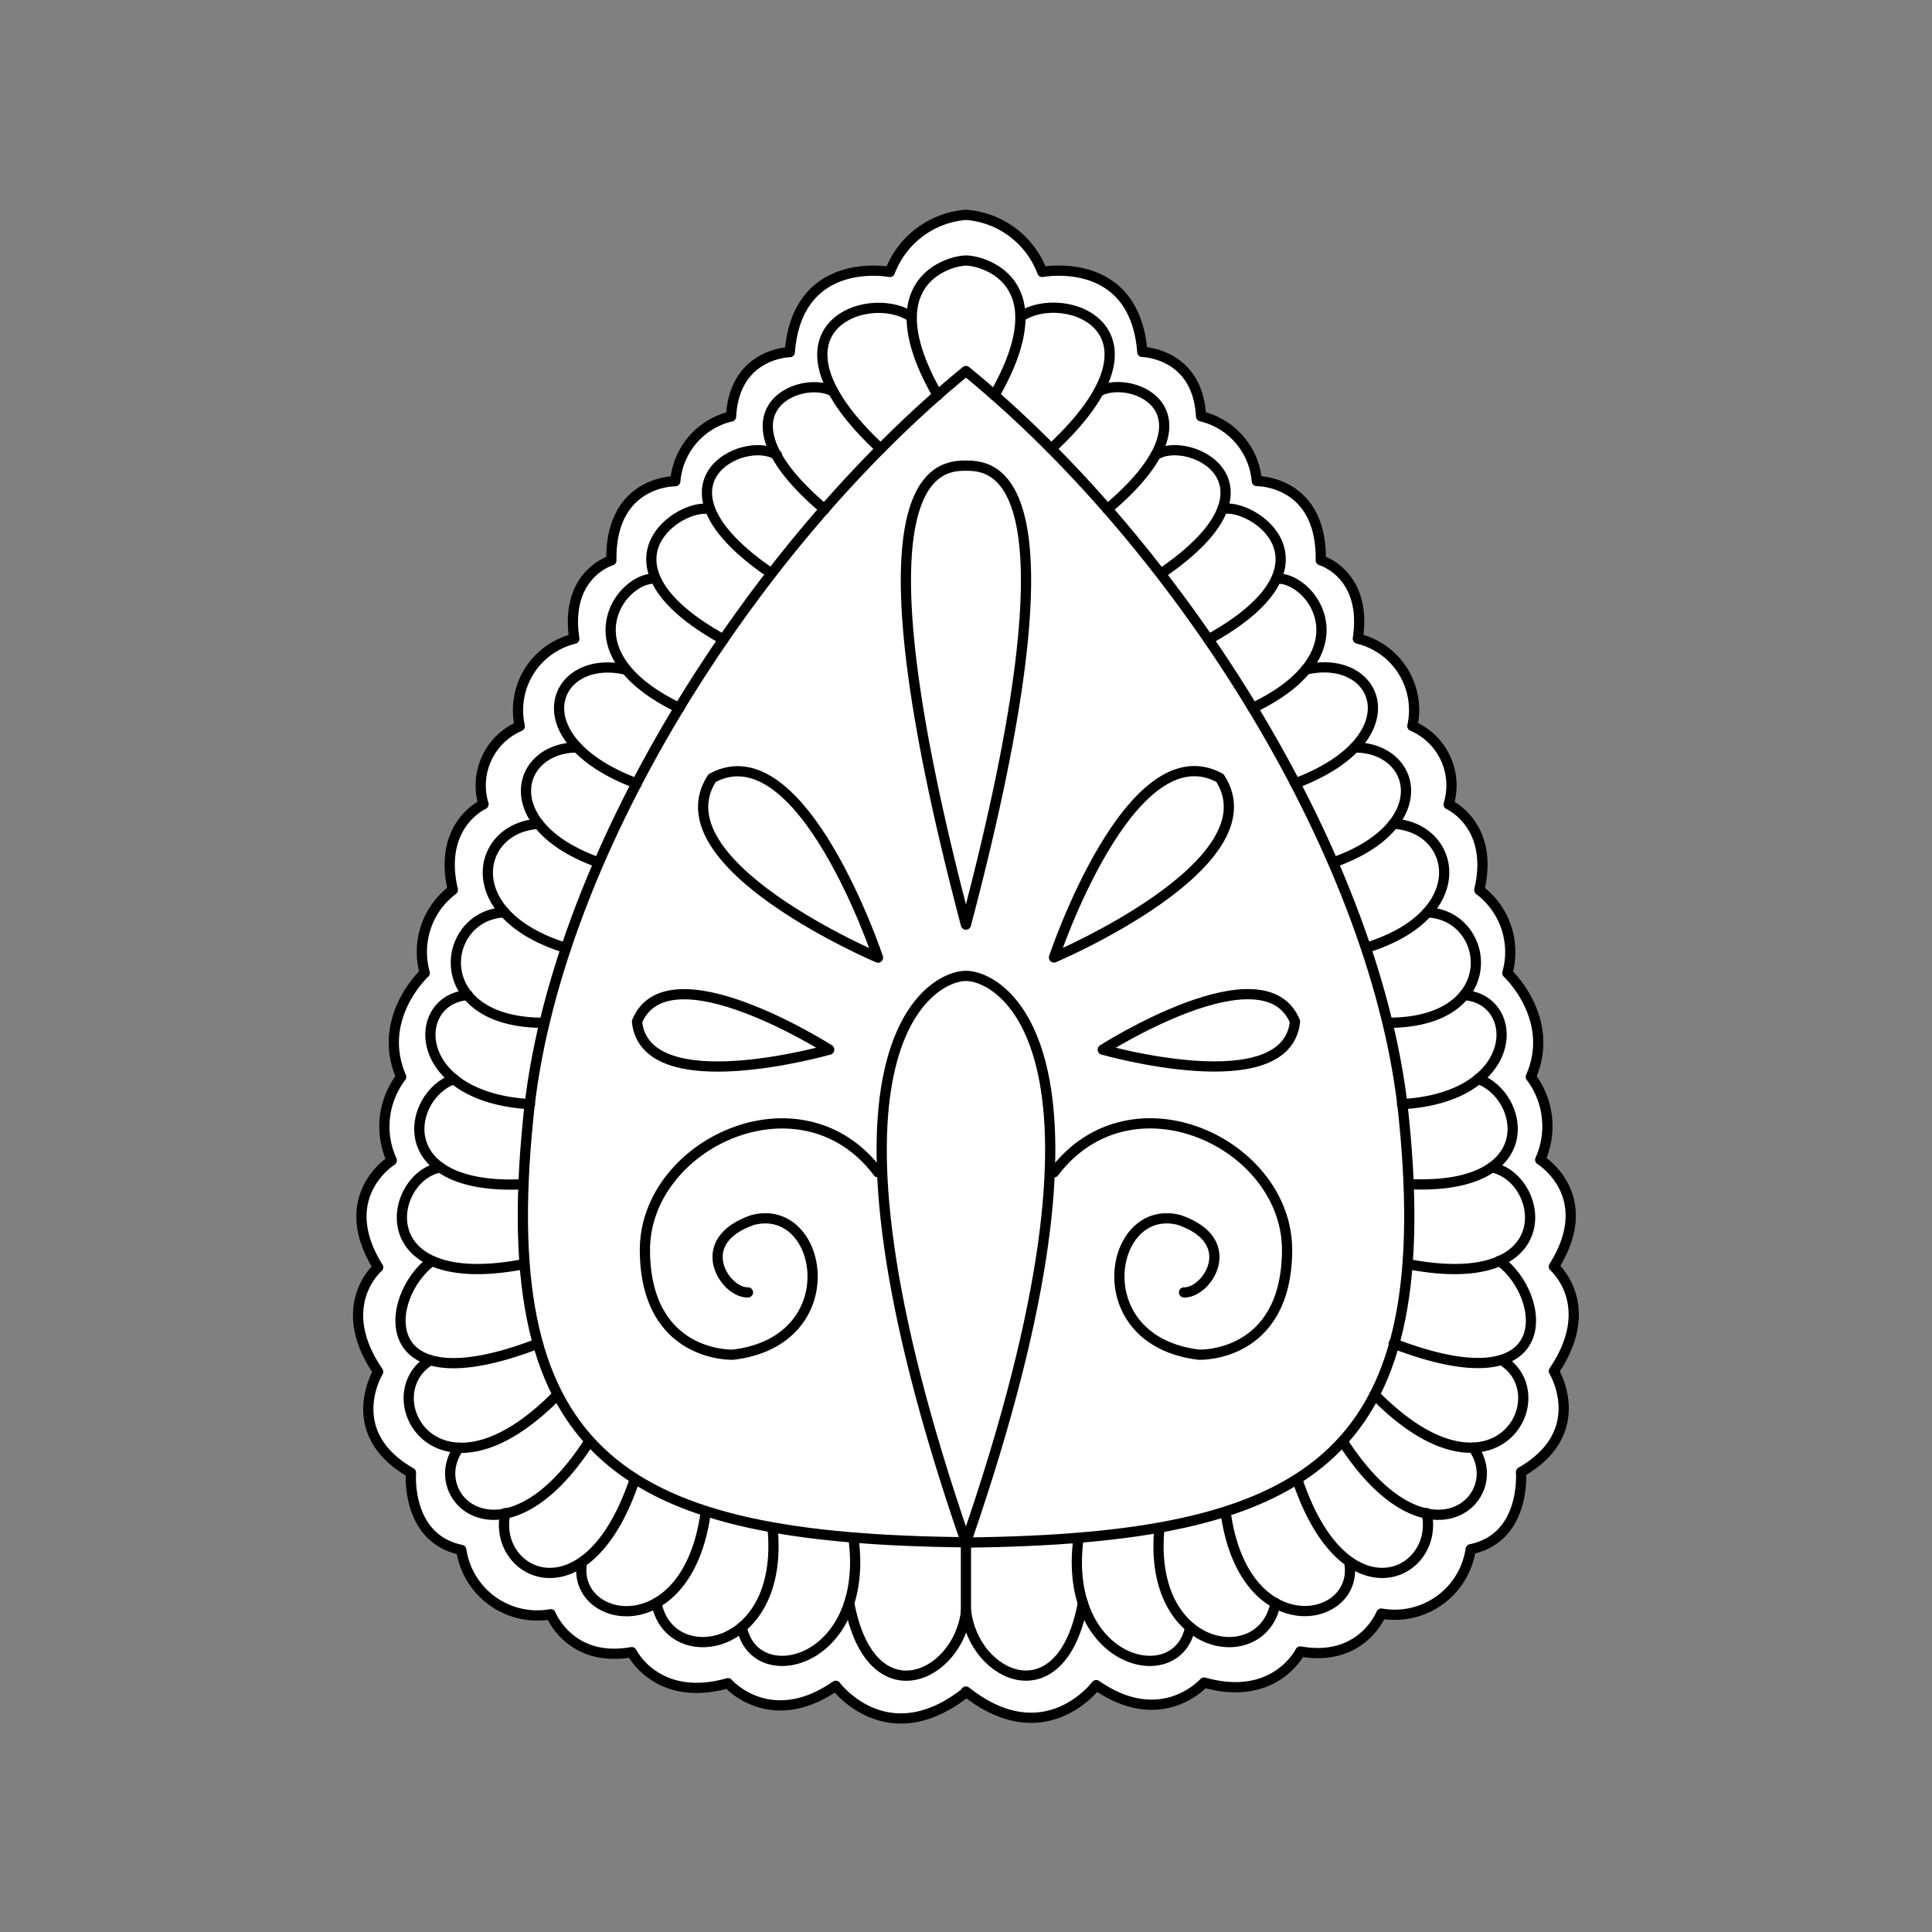
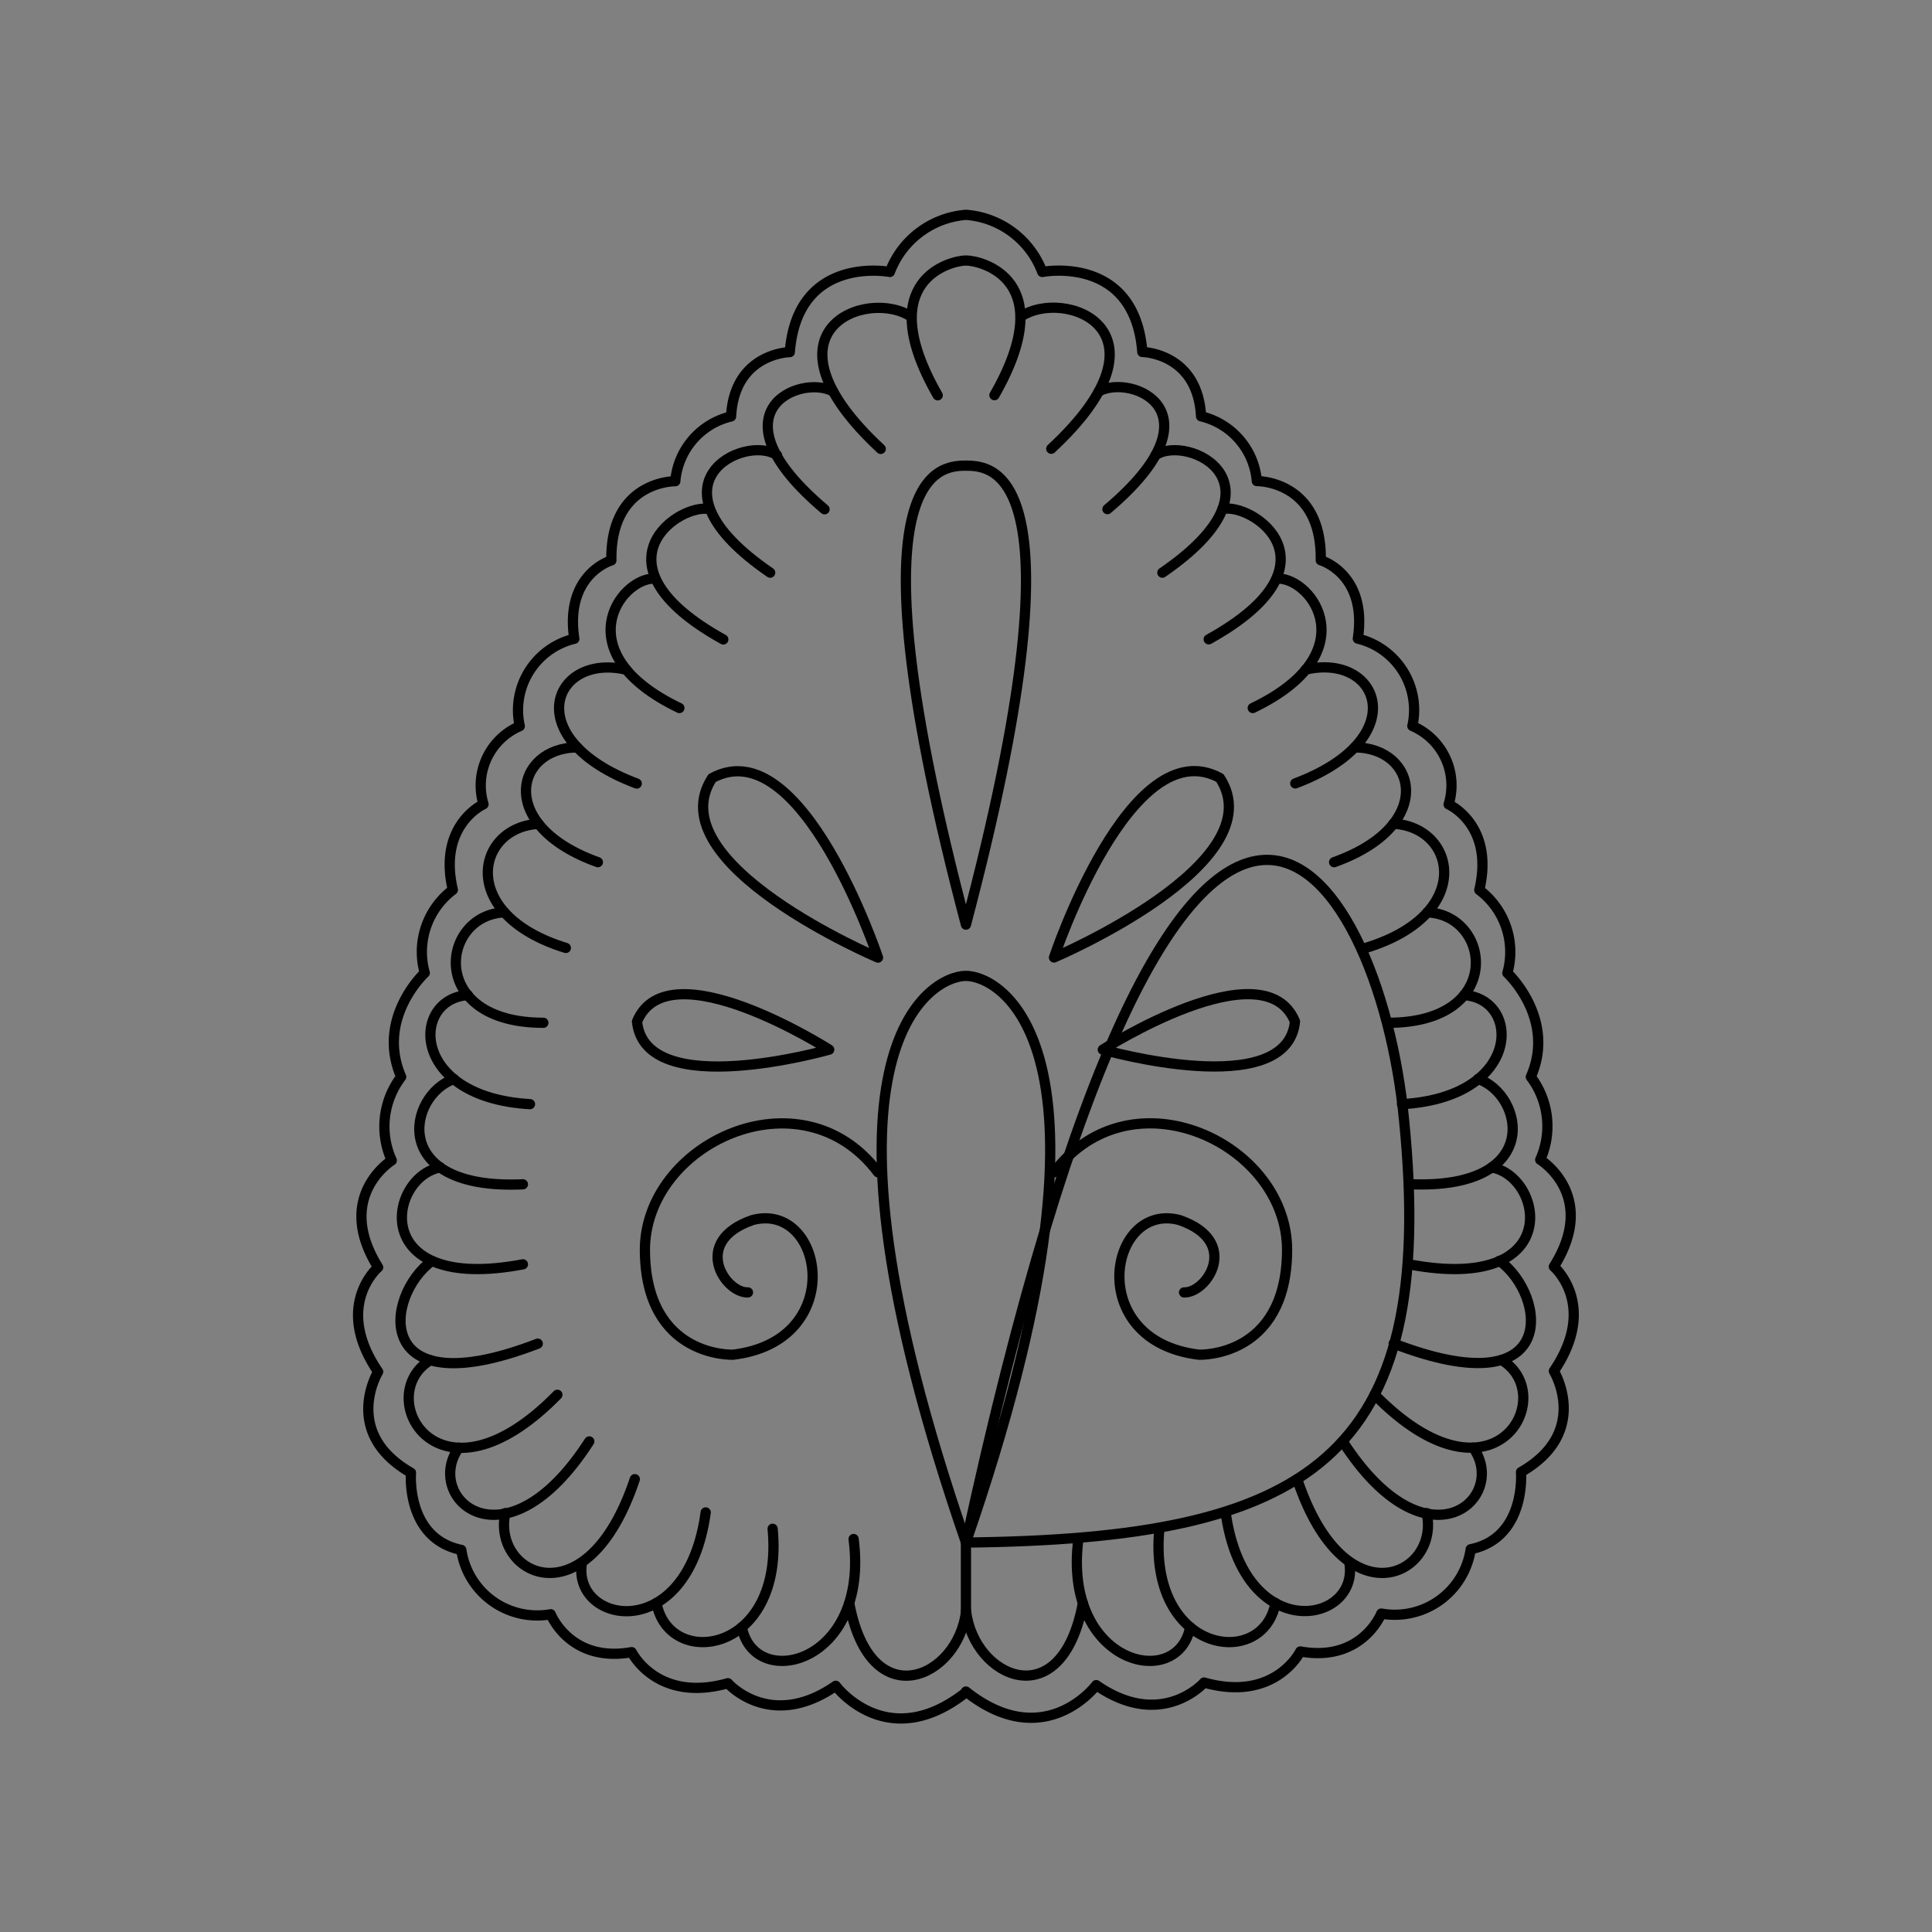
<svg xmlns="http://www.w3.org/2000/svg" viewBox="0 0 141.73 141.73">
  <rect x="0" y="0" width="141.73" height="141.73" fill="#808080" stroke="none" />
  <defs>
    <style>.cls-1{fill:#fff;}.cls-2{fill:none;stroke:#000;stroke-linecap:round;stroke-linejoin:round;stroke-width:0.75px;}</style>
  </defs>
  <title>Artboard 1</title>
  <g id="_1_fill" data-name="1 fill">
-     <path class="cls-1" d="M70.86,124.09c5.79,4.59,9.56-.47,9.56-.47,4.81,3.34,7.91-.19,7.91-.19,5.22,1.47,7.06-2.28,7.06-2.28,4.53.81,5.94-2.78,5.94-2.78a5.63,5.63,0,0,0,6.56-4.72c4.09-.84,3.69-5.66,3.69-5.66,5.13-2.94,2.41-7.41,2.41-7.41,3.28-4.84,0-7.66,0-7.66,3.28-5.22-1-7.84-1-7.84A6,6,0,0,0,112.3,79c1.88-4.28-1.72-7.62-1.72-7.62a5.69,5.69,0,0,0-2.06-6.09c1.13-4.78-2.25-6.28-2.25-6.28a4.74,4.74,0,0,0-2.66-5.75,5.39,5.39,0,0,0-4-6.41c.72-4.75-2.72-5.75-2.72-5.75.09-5.87-4.69-5.81-4.69-5.81a5.34,5.34,0,0,0-4.09-4.75c-.25-4.66-4.31-4.72-4.31-4.72-.56-7.19-7.34-5.87-7.34-5.87a6.5,6.5,0,0,0-5.59-4.19,6.51,6.51,0,0,0-5.59,4.19s-6.78-1.31-7.34,5.88c0,0-4.06.06-4.31,4.72a5.34,5.34,0,0,0-4.09,4.75s-4.78-.06-4.69,5.81c0,0-3.44,1-2.72,5.75a5.39,5.39,0,0,0-4,6.41A4.74,4.74,0,0,0,35.47,59s-3.37,1.5-2.25,6.28a5.69,5.69,0,0,0-2.06,6.09S27.56,74.68,29.43,79a6,6,0,0,0-.69,6.13s-4.25,2.63-1,7.84c0,0-3.31,2.81,0,7.66,0,0-2.72,4.47,2.41,7.41,0,0-.41,4.81,3.69,5.66a5.63,5.63,0,0,0,6.56,4.72s1.41,3.59,5.94,2.78c0,0,1.84,3.75,7.06,2.28,0,0,3.09,3.53,7.91.19,0,0,3.76,5.06,9.56.47" />
-   </g>
+     </g>
  <g id="_1_stroke" data-name="1 stroke">
    <path class="cls-2" d="M77.32,70.24s16.26-6.89,12.17-13.17h0C82.9,53.49,77.32,70.24,77.32,70.24Z" />
    <path class="cls-2" d="M80.9,77S94.4,80.86,95,74.94h0C92.73,69.43,80.9,77,80.9,77Z" />
    <path class="cls-2" d="M86.86,94.81c1.69.06,4.19-3.75-.34-5.31-5.22-1.37-7,8.88,1.44,9.88,0,0,6.4.25,6.46-7.62S83,78.49,77.32,86" />
    <path class="cls-2" d="M74.86,23.24c3.24-2.19,11.6,1,2.26,9.68" />
    <path class="cls-2" d="M80.61,28.71c2.38-1.31,9.13,1.47.63,8.64" />
    <path class="cls-2" d="M84.77,33.39c2.35-1.58,10,2.1.5,8.62" />
    <path class="cls-2" d="M89.67,37.35c2.11-.53,9,4-1,9.55" />
    <path class="cls-2" d="M93.74,42.44c2.57,0,6.49,5.51-1.84,9.5" />
    <path class="cls-2" d="M95.79,49.12c5.4-1.26,7.94,5.08-.77,8.35" />
    <path class="cls-2" d="M99.38,54.83c4.54,0,6,5.73-1.51,8.42" />
    <path class="cls-2" d="M102.22,60.43c4.59.23,6,6.64-2,9.1" />
    <path class="cls-2" d="M104.71,66.93c4.69.19,5.69,8.1-2.86,8.1" />
    <path class="cls-2" d="M107.41,73c4.2.29,4.24,7.5-4.56,8" />
    <path class="cls-2" d="M108.43,79.15c3.39,1.17,4.81,8.17-5.06,7.72" />
    <path class="cls-2" d="M109.43,85.64c3.84.69,5.34,9.27-6.06,7.11" />
    <path class="cls-2" d="M110,92.49c3.49,2.54,4.49,10.79-7.76,6.07" />
    <path class="cls-2" d="M110.16,99.77c4.29,2.59-.55,11.47-9.32,2.54" />
    <path class="cls-2" d="M108.07,106.2c2.63,3.67-3.37,9.17-9.57-.46" />
    <path class="cls-2" d="M104.66,111c1,4.52-6,8-9.5-2.49" />
    <path class="cls-2" d="M99,114.71c.66,4.44-7.75,6-9.09-3.77" />
    <path class="cls-2" d="M93.57,117.59c-.9,4.94-9.39,3.75-8.52-5.44" />
    <path class="cls-2" d="M87.31,119.37c-.92,4.75-9.39,2.69-8.2-6.47" />
-     <path class="cls-2" d="M70.86,113.14c-25-.26-34.62-6-32.12-31,1.79-19,16.31-42,32.12-54.92C86.68,40.14,101.19,63.15,103,82.16c2.5,25-7.09,30.72-32.12,31" />
+     <path class="cls-2" d="M70.86,113.14C86.68,40.14,101.19,63.15,103,82.16c2.5,25-7.09,30.72-32.12,31" />
    <path class="cls-2" d="M70.86,67.83c-8.78-33.25-2.07-33.67,0-33.67S79.65,34.58,70.86,67.83Z" />
    <path class="cls-2" d="M70.86,113.14c-12.53-36.29-2.55-41.55,0-41.55S83.4,76.85,70.86,113.14Z" />
    <path class="cls-2" d="M64.41,70.25S48.15,63.36,52.24,57.08h0c6.58-3.58,12.17,13.17,12.17,13.17Z" />
    <path class="cls-2" d="M60.83,77s-13.5,3.87-14.1-2.06h0C49,69.44,60.83,77,60.83,77Z" />
    <path class="cls-2" d="M54.87,94.81c-1.69.06-4.19-3.75.34-5.31,5.22-1.37,7,8.88-1.44,9.88,0,0-6.4.25-6.46-7.62S58.77,78.5,64.41,86" />
    <path class="cls-2" d="M70.86,124.09c5.79,4.59,9.56-.47,9.56-.47,4.81,3.34,7.91-.19,7.91-.19,5.22,1.47,7.06-2.28,7.06-2.28,4.53.81,5.94-2.78,5.94-2.78a5.63,5.63,0,0,0,6.56-4.72c4.09-.84,3.69-5.66,3.69-5.66,5.13-2.94,2.41-7.41,2.41-7.41,3.28-4.84,0-7.66,0-7.66,3.28-5.22-1-7.84-1-7.84A6,6,0,0,0,112.3,79c1.88-4.28-1.72-7.62-1.72-7.62a5.69,5.69,0,0,0-2.06-6.09c1.13-4.78-2.25-6.28-2.25-6.28a4.74,4.74,0,0,0-2.66-5.75,5.39,5.39,0,0,0-4-6.41c.72-4.75-2.72-5.75-2.72-5.75.09-5.87-4.69-5.81-4.69-5.81a5.34,5.34,0,0,0-4.09-4.75c-.25-4.66-4.31-4.72-4.31-4.72-.56-7.19-7.34-5.87-7.34-5.87a6.5,6.5,0,0,0-5.59-4.19,6.51,6.51,0,0,0-5.59,4.19s-6.78-1.31-7.34,5.88c0,0-4.06.06-4.31,4.72a5.34,5.34,0,0,0-4.09,4.75s-4.78-.06-4.69,5.81c0,0-3.44,1-2.72,5.75a5.39,5.39,0,0,0-4,6.41A4.74,4.74,0,0,0,35.47,59s-3.37,1.5-2.25,6.28a5.69,5.69,0,0,0-2.06,6.09S27.56,74.68,29.43,79a6,6,0,0,0-.69,6.13s-4.25,2.63-1,7.84c0,0-3.31,2.81,0,7.66,0,0-2.72,4.47,2.41,7.41,0,0-.41,4.81,3.69,5.66a5.63,5.63,0,0,0,6.56,4.72s1.41,3.59,5.94,2.78c0,0,1.84,3.75,7.06,2.28,0,0,3.09,3.53,7.91.19,0,0,3.76,5.06,9.56.47" />
    <path class="cls-2" d="M68.79,29c-4.87-8.49,1-9.89,2.08-9.89s6.95,1.39,2.08,9.88" />
    <path class="cls-2" d="M66.87,23.25c-3.24-2.19-11.6,1-2.26,9.68" />
    <path class="cls-2" d="M61.12,28.72c-2.38-1.31-9.13,1.47-.63,8.64" />
    <path class="cls-2" d="M57,33.39c-2.35-1.58-10,2.1-.5,8.62" />
    <path class="cls-2" d="M52.06,37.36c-2.11-.53-9,4,1,9.55" />
    <path class="cls-2" d="M48,42.44c-2.57,0-6.49,5.51,1.84,9.5" />
    <path class="cls-2" d="M45.94,49.13c-5.4-1.26-7.94,5.08.77,8.35" />
    <path class="cls-2" d="M42.35,54.83c-4.54,0-6,5.73,1.51,8.42" />
    <path class="cls-2" d="M39.51,60.44c-4.59.23-6,6.64,2,9.1" />
    <path class="cls-2" d="M37,66.93c-4.69.19-5.69,8.1,2.86,8.1" />
    <path class="cls-2" d="M34.32,73c-4.2.29-4.24,7.5,4.56,8" />
    <path class="cls-2" d="M33.3,79.16c-3.39,1.17-4.81,8.17,5.06,7.72" />
    <path class="cls-2" d="M32.3,85.64c-3.84.69-5.34,9.27,6.06,7.11" />
    <path class="cls-2" d="M31.69,92.5c-3.49,2.54-4.49,10.79,7.76,6.07" />
    <path class="cls-2" d="M31.57,99.78c-4.29,2.59.55,11.47,9.32,2.54" />
    <path class="cls-2" d="M33.66,106.2c-2.63,3.67,3.37,9.17,9.57-.46" />
    <path class="cls-2" d="M37.07,111c-1,4.52,6,8,9.5-2.49" />
    <path class="cls-2" d="M42.68,114.72c-.66,4.44,7.75,6,9.09-3.77" />
    <path class="cls-2" d="M48.16,117.59c.9,4.94,9.39,3.75,8.52-5.44" />
    <path class="cls-2" d="M54.42,119.37c.92,4.75,9.39,2.69,8.2-6.47" />
    <path class="cls-2" d="M79.44,117.6c-1.56,8.41-8,5.48-8.57.59-.55,4.89-7,7.83-8.57-.58" />
    <line class="cls-2" x1="70.86" y1="113.26" x2="70.86" y2="118.31" />
  </g>
</svg>